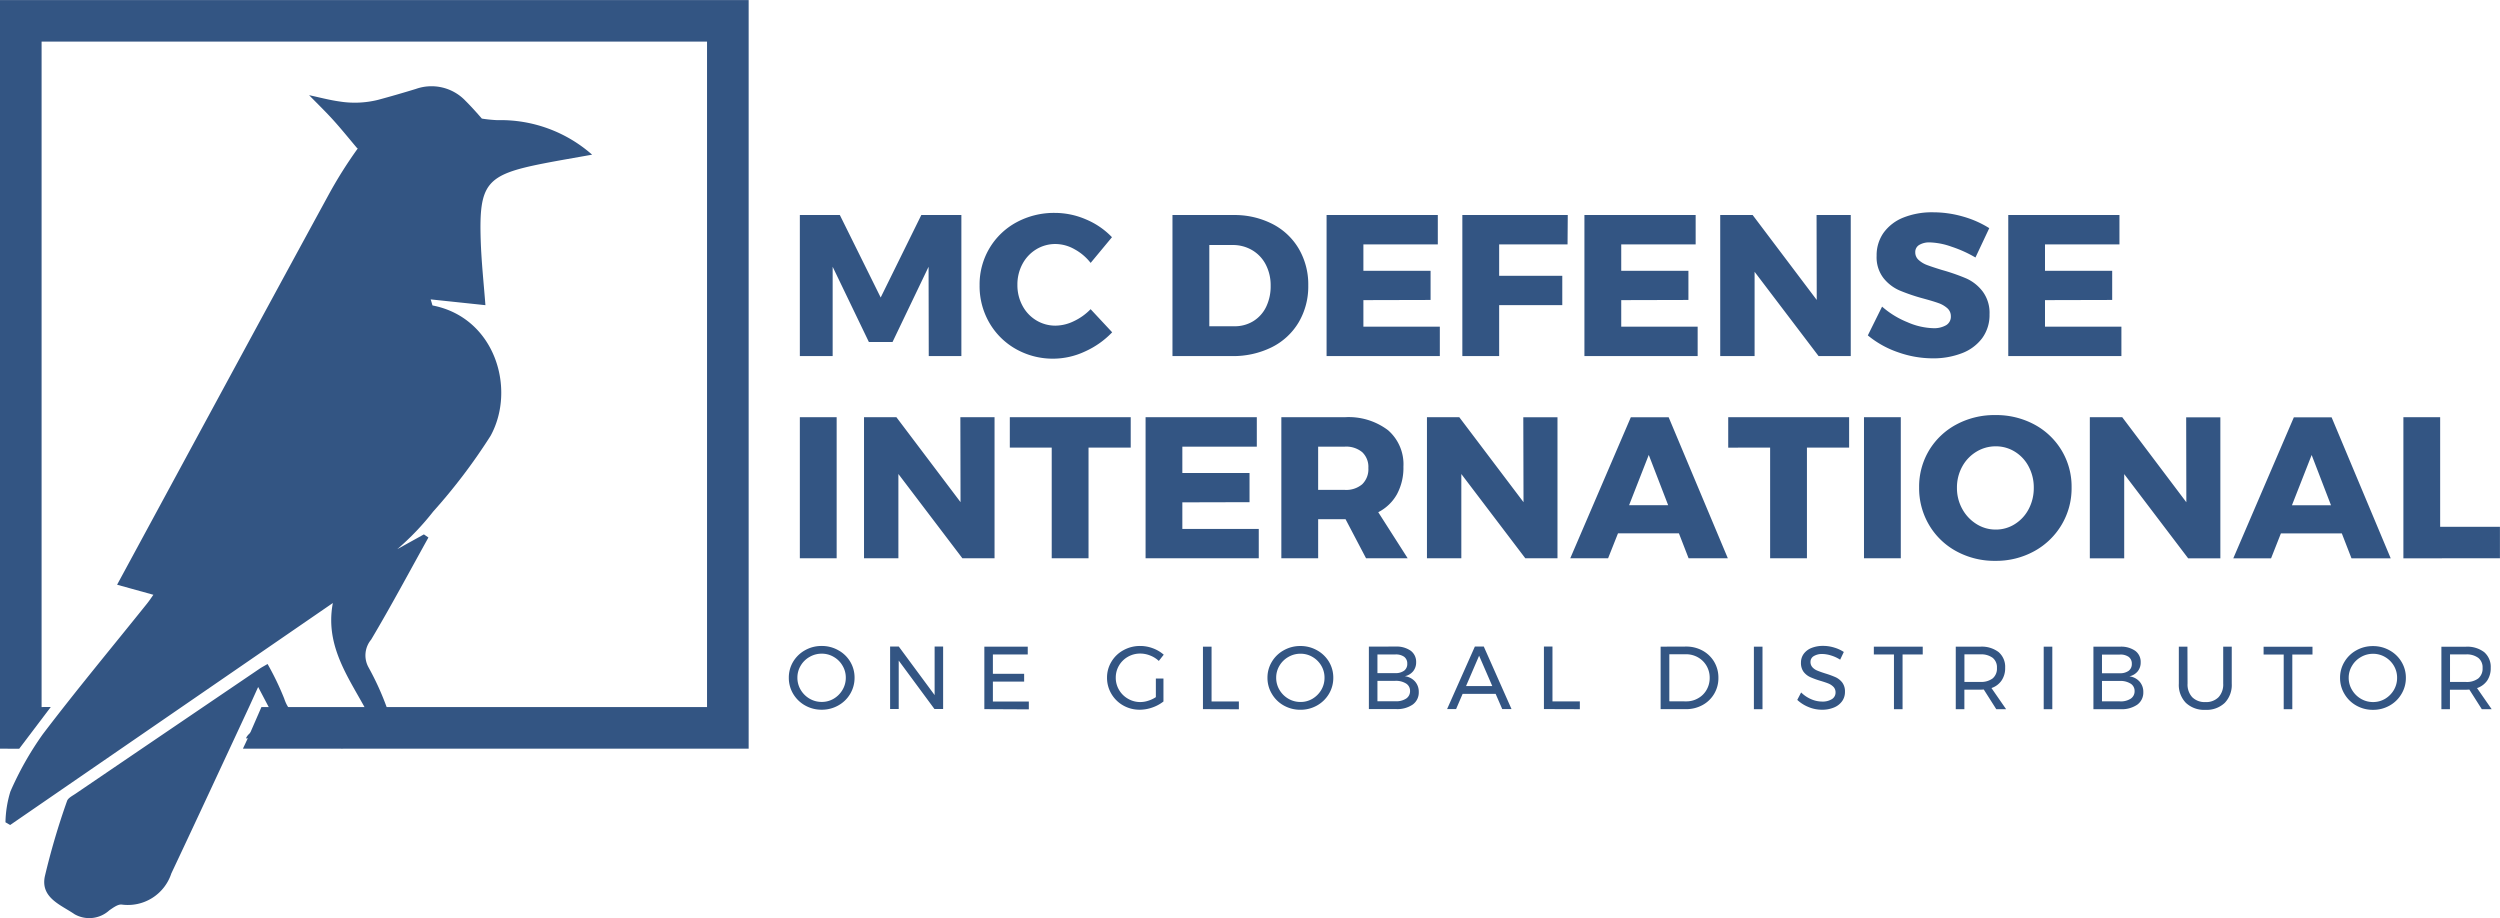
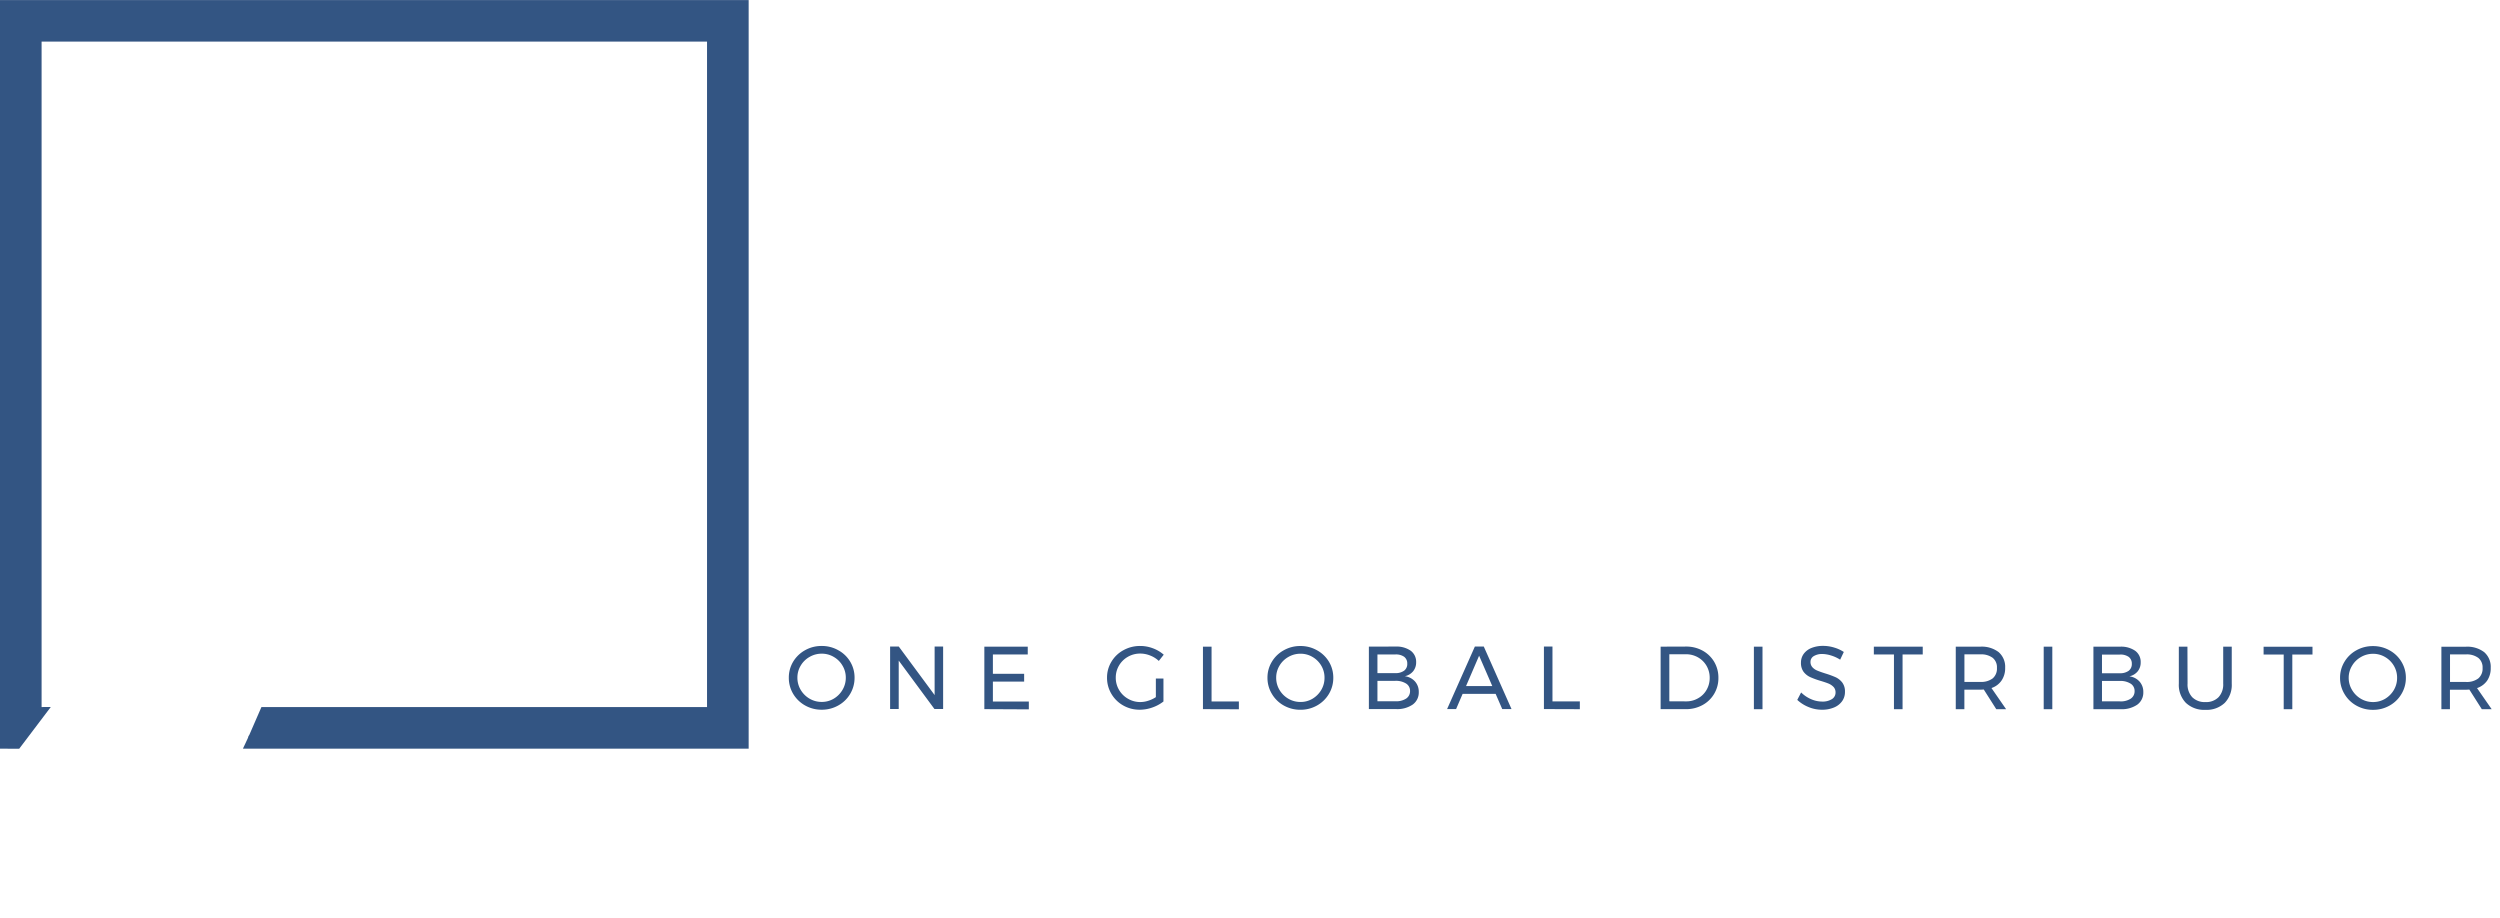
<svg xmlns="http://www.w3.org/2000/svg" width="160" height="58.778" viewBox="0 0 160 58.778">
  <g transform="translate(-76.701 -18.196)">
    <g transform="translate(127.891 31.779)">
-       <path d="M219.82,65.382V56.357h2.56l2.614,5.278,2.6-5.278h2.564v9.025h-2.088l-.011-5.714-2.306,4.813h-1.516l-2.317-4.813v5.714Zm18.611-5.961h0a3.312,3.312,0,0,0-1.041-.88h0a2.491,2.491,0,0,0-1.2-.329h0a2.34,2.34,0,0,0-1.241.34h0a2.431,2.431,0,0,0-.883.94h0a2.766,2.766,0,0,0-.322,1.334h0a2.758,2.758,0,0,0,.322,1.33h0a2.4,2.4,0,0,0,.883.94h0a2.34,2.34,0,0,0,1.241.34h0a2.733,2.733,0,0,0,1.159-.282h0a3.653,3.653,0,0,0,1.08-.772h0l1.38,1.48h0a5.555,5.555,0,0,1-1.745,1.23h0a4.832,4.832,0,0,1-2,.458h0a4.8,4.8,0,0,1-2.421-.619h0a4.527,4.527,0,0,1-1.7-1.688h0a4.678,4.678,0,0,1-.619-2.392h0a4.529,4.529,0,0,1,.633-2.371h0a4.49,4.49,0,0,1,1.731-1.659h0a5.034,5.034,0,0,1,2.464-.6h0a5.013,5.013,0,0,1,1.985.418h0a4.941,4.941,0,0,1,1.659,1.137h0Zm9.129-3.064h0a5.323,5.323,0,0,1,2.5.569h0a4.133,4.133,0,0,1,1.691,1.588h0a4.522,4.522,0,0,1,.608,2.349h0a4.527,4.527,0,0,1-.611,2.356h0a4.151,4.151,0,0,1-1.727,1.6h0a5.561,5.561,0,0,1-2.553.565h-3.8V56.357Zm.064,7.119h0a2.268,2.268,0,0,0,1.209-.322h0a2.19,2.19,0,0,0,.826-.912h0a3.011,3.011,0,0,0,.293-1.352h0a2.871,2.871,0,0,0-.315-1.366h0a2.278,2.278,0,0,0-.869-.919h0a2.426,2.426,0,0,0-1.262-.329h-1.48v5.2Zm5.907,1.906V56.357h7.119v1.881h-4.763v1.688h4.3v1.866l-4.3.011v1.7h4.892v1.881Zm8.689,0V56.357h6.747l-.014,1.881h-4.377v2.01h4.04v1.877h-4.04v3.257Zm7.813,0V56.357h7.119v1.881h-4.763v1.688h4.3v1.866l-4.3.011v1.7h4.891v1.881Zm14.868-3.59-.011-5.435h2.188v9.025h-2.06l-4.094-5.392v5.392h-2.2V56.357H280.8Zm10.158-2.717h0a7.863,7.863,0,0,0-1.538-.694h0a4.52,4.52,0,0,0-1.373-.272h0a1.262,1.262,0,0,0-.687.161h0a.521.521,0,0,0-.254.468h0a.643.643,0,0,0,.222.5h0a1.656,1.656,0,0,0,.54.322h0q.322.122.951.315h0a12.813,12.813,0,0,1,1.552.54h0a2.709,2.709,0,0,1,1.048.833h0a2.288,2.288,0,0,1,.44,1.459h0a2.5,2.5,0,0,1-.476,1.538h0a2.9,2.9,0,0,1-1.309.962h0a5.065,5.065,0,0,1-1.845.322h0a6.665,6.665,0,0,1-2.235-.393h0a6.128,6.128,0,0,1-1.924-1.076h0l.912-1.841h0a5.664,5.664,0,0,0,1.616.994h0a4.412,4.412,0,0,0,1.656.386h0a1.537,1.537,0,0,0,.83-.193h0a.631.631,0,0,0,.3-.569h0a.672.672,0,0,0-.225-.515h0a1.706,1.706,0,0,0-.568-.329h0q-.339-.122-.958-.29h0a12.127,12.127,0,0,1-1.53-.518h0a2.687,2.687,0,0,1-1.037-.8h0a2.183,2.183,0,0,1-.433-1.42h0a2.5,2.5,0,0,1,.443-1.47h0a2.866,2.866,0,0,1,1.262-.973h0a4.929,4.929,0,0,1,1.9-.34h0a6.914,6.914,0,0,1,1.931.275h0a6.407,6.407,0,0,1,1.673.74h0Zm2.1,6.307V56.357h7.116v1.881H299.51v1.688h4.3v1.866l-4.3.011v1.7H304.4v1.881Z" transform="translate(-219.82 -56.178)" fill="#335583" />
-       <path d="M219.82,101.642V92.617h2.356v9.025Zm10.284-3.59-.011-5.435h2.188v9.025h-2.06l-4.094-5.392v5.392h-2.2V92.617H226Zm3.154-3.49V92.617h7.738v1.945h-2.7v7.08h-2.356v-7.08Zm8.689,7.08V92.617h7.119V94.5H244.3v1.688h4.3v1.866l-4.3.011v1.7h4.891v1.881Zm16.773,0h-2.664l-1.312-2.5h-1.752v2.5h-2.356V92.617h4.055a4.17,4.17,0,0,1,2.775.833h0a2.887,2.887,0,0,1,.983,2.335h0a3.56,3.56,0,0,1-.411,1.756h0a2.859,2.859,0,0,1-1.2,1.155h0ZM252.991,94.5v2.768H254.7a1.585,1.585,0,0,0,1.112-.361h0a1.342,1.342,0,0,0,.393-1.041h0a1.291,1.291,0,0,0-.393-1.012h0A1.605,1.605,0,0,0,254.7,94.5h-1.713Zm13.144,3.554-.014-5.435h2.188v9.025h-2.06l-4.094-5.392v5.392h-2.2V92.617h2.07Zm13.076,3.59H276.7l-.619-1.595h-3.9l-.633,1.595h-2.421l3.876-9.025h2.421Zm-5.06-6.615-1.259,3.218h2.5Zm5.085-.465V92.617h7.738v1.945h-2.7v7.08h-2.356v-7.08Zm8.689,7.08V92.617h2.356v9.025Zm8.406-9.164h0a5.145,5.145,0,0,1,2.492.6h0a4.524,4.524,0,0,1,1.749,1.659h0a4.493,4.493,0,0,1,.64,2.371h0a4.557,4.557,0,0,1-.64,2.392h0a4.6,4.6,0,0,1-1.749,1.688h0a5.053,5.053,0,0,1-2.492.619h0a5.078,5.078,0,0,1-2.489-.611h0a4.519,4.519,0,0,1-1.752-1.688h0a4.612,4.612,0,0,1-.636-2.4h0a4.509,4.509,0,0,1,.636-2.371h0a4.517,4.517,0,0,1,1.752-1.659h0a5.125,5.125,0,0,1,2.489-.6Zm.025,2h0a2.349,2.349,0,0,0-1.241.347h0a2.512,2.512,0,0,0-.908.958h0a2.768,2.768,0,0,0-.332,1.344h0a2.752,2.752,0,0,0,.34,1.359h0a2.6,2.6,0,0,0,.908.965h0a2.278,2.278,0,0,0,1.234.354h0a2.25,2.25,0,0,0,1.23-.354h0a2.485,2.485,0,0,0,.883-.965h0a2.873,2.873,0,0,0,.322-1.359h0a2.842,2.842,0,0,0-.322-1.344h0a2.434,2.434,0,0,0-.883-.958h0a2.283,2.283,0,0,0-1.23-.347Zm12.2,3.579-.011-5.435h2.188v9.025h-2.06l-4.094-5.392v5.392h-2.2V92.617h2.074Zm13.08,3.59h-2.51l-.619-1.595h-3.9l-.629,1.595H311.56l3.876-9.025h2.417Zm-5.06-6.615-1.262,3.218h2.5Zm5.871,6.615V92.617H324.8v7.015h3.826v2.01Z" transform="translate(-219.82 -79.498)" fill="#335583" />
-     </g>
+       </g>
    <g transform="translate(127.185 59.527)">
      <path d="M219.953,133.786h0a2.124,2.124,0,0,1,1.058.272h0a2,2,0,0,1,.765.733h0a1.97,1.97,0,0,1,.279,1.026h0a1.994,1.994,0,0,1-.279,1.033h0a2.009,2.009,0,0,1-.765.744h0a2.12,2.12,0,0,1-1.058.272h0a2.126,2.126,0,0,1-1.062-.272h0a2.045,2.045,0,0,1-.765-.744h0a1.994,1.994,0,0,1-.279-1.033h0a1.969,1.969,0,0,1,.279-1.026h0a2.047,2.047,0,0,1,.762-.733h0a2.124,2.124,0,0,1,1.066-.272Zm0,.493h0a1.522,1.522,0,0,0-.776.207h0a1.536,1.536,0,0,0-.569.558h0a1.472,1.472,0,0,0-.211.772h0a1.5,1.5,0,0,0,.211.779h0a1.591,1.591,0,0,0,.569.565h0a1.519,1.519,0,0,0,.776.207h0a1.48,1.48,0,0,0,.769-.207h0a1.574,1.574,0,0,0,.561-.565h0a1.5,1.5,0,0,0,.211-.779h0a1.471,1.471,0,0,0-.211-.772h0a1.519,1.519,0,0,0-.561-.558h0a1.484,1.484,0,0,0-.769-.207Zm7.226,2.65v-3.107h.544v4h-.554l-2.288-3.1v3.1h-.551v-4h.554Zm3.182.9v-4h2.778v.5h-2.231v1.237h2v.5h-2v1.277h2.3v.5Zm10.977-.765V135.87h.486v1.47h0a2.453,2.453,0,0,1-.708.383h0a2.426,2.426,0,0,1-.808.143h0a2.106,2.106,0,0,1-1.058-.272h0a2.026,2.026,0,0,1-.758-.744h0a2,2,0,0,1-.279-1.033h0a1.949,1.949,0,0,1,.283-1.026h0a2,2,0,0,1,.765-.733h0a2.172,2.172,0,0,1,1.076-.272h0a2.286,2.286,0,0,1,.815.15h0a2.232,2.232,0,0,1,.69.408h0l-.315.4h0a1.691,1.691,0,0,0-.554-.347h0a1.692,1.692,0,0,0-.636-.125h0a1.561,1.561,0,0,0-.79.207h0a1.532,1.532,0,0,0-.568.561h0a1.507,1.507,0,0,0-.207.776h0a1.513,1.513,0,0,0,.211.783h0a1.545,1.545,0,0,0,.572.565h0a1.536,1.536,0,0,0,.79.211h0a1.631,1.631,0,0,0,.511-.086h0a1.9,1.9,0,0,0,.483-.229Zm3.014.765v-4h.551v3.508h1.748v.5Zm6.236-4.04h0a2.13,2.13,0,0,1,1.062.272h0a2.039,2.039,0,0,1,.765.733h0a1.97,1.97,0,0,1,.279,1.026h0a1.994,1.994,0,0,1-.279,1.033h0a2.045,2.045,0,0,1-.765.744h0a2.126,2.126,0,0,1-1.062.272h0a2.14,2.14,0,0,1-1.062-.272h0a2.017,2.017,0,0,1-.762-.744h0a1.974,1.974,0,0,1-.283-1.033h0a1.949,1.949,0,0,1,.283-1.026h0a2.011,2.011,0,0,1,.762-.733h0a2.117,2.117,0,0,1,1.062-.272Zm.007.493h0a1.522,1.522,0,0,0-.776.207h0a1.535,1.535,0,0,0-.569.558h0a1.472,1.472,0,0,0-.211.772h0a1.5,1.5,0,0,0,.211.779h0a1.591,1.591,0,0,0,.569.565h0a1.519,1.519,0,0,0,.776.207h0a1.48,1.48,0,0,0,.769-.207h0a1.612,1.612,0,0,0,.561-.565h0a1.513,1.513,0,0,0,.207-.779h0a1.489,1.489,0,0,0-.207-.772h0a1.554,1.554,0,0,0-.561-.558h0a1.483,1.483,0,0,0-.769-.207Zm6.086-.458h0a1.579,1.579,0,0,1,.965.265h0a.877.877,0,0,1,.35.737h0a.885.885,0,0,1-.193.579h0a.942.942,0,0,1-.533.318h0a1.043,1.043,0,0,1,.654.336h0a.985.985,0,0,1,.24.676h0a.949.949,0,0,1-.386.8h0a1.748,1.748,0,0,1-1.069.29h-1.738v-4Zm-.029,1.7h0a.923.923,0,0,0,.576-.157h0a.531.531,0,0,0,.2-.447h0a.528.528,0,0,0-.2-.443h0a.912.912,0,0,0-.576-.147h-1.133v1.194Zm0,1.8h0a1.166,1.166,0,0,0,.7-.168h0a.562.562,0,0,0,.254-.49h0a.544.544,0,0,0-.254-.476h0a1.222,1.222,0,0,0-.7-.172h-1.133v1.305Zm7.448.5h-.594l-.422-.973h-2.113l-.418.973h-.576l1.777-4h.572Zm-2.074-3.415-.837,1.945h1.681Zm4.148,3.415v-4h.547v3.508h1.752v.5Zm9.1-4h0a2.145,2.145,0,0,1,1.055.261h0a1.945,1.945,0,0,1,.744.719h0a1.986,1.986,0,0,1,.268,1.023h0a1.963,1.963,0,0,1-.272,1.023h0a1.931,1.931,0,0,1-.747.719h0a2.176,2.176,0,0,1-1.066.261h-1.613v-4Zm.011,3.508h0a1.484,1.484,0,0,0,.758-.2h0a1.407,1.407,0,0,0,.54-.536h0a1.51,1.51,0,0,0,.2-.765h0a1.506,1.506,0,0,0-.2-.772h0a1.478,1.478,0,0,0-.547-.543h0a1.534,1.534,0,0,0-.769-.2H274.2v3.011Zm4.327.5v-4h.551v4Zm5.521-3.168h0a2.28,2.28,0,0,0-.579-.268h0A1.962,1.962,0,0,0,284,134.3h0a1.018,1.018,0,0,0-.558.136h0a.42.42,0,0,0-.207.368h0a.492.492,0,0,0,.125.347h0a.85.85,0,0,0,.308.211h0q.186.079.511.182h0a5.943,5.943,0,0,1,.658.24h0a1.157,1.157,0,0,1,.429.34h0a.946.946,0,0,1,.175.6h0a1,1,0,0,1-.186.6h0a1.188,1.188,0,0,1-.518.4h0a1.946,1.946,0,0,1-.769.143h0a2.223,2.223,0,0,1-.858-.172h0a2.331,2.331,0,0,1-.722-.458h0l.247-.476h0a2.1,2.1,0,0,0,.644.433h0a1.786,1.786,0,0,0,.694.15h0a1.113,1.113,0,0,0,.633-.157h0a.489.489,0,0,0,.232-.425h0a.506.506,0,0,0-.125-.35h0a.964.964,0,0,0-.318-.218h0q-.193-.078-.518-.175h0a5.254,5.254,0,0,1-.651-.236h0a1.132,1.132,0,0,1-.429-.336h0a.948.948,0,0,1-.172-.59h0a.941.941,0,0,1,.175-.565h0a1.134,1.134,0,0,1,.5-.379h0a1.949,1.949,0,0,1,.744-.132h0a2.385,2.385,0,0,1,.708.107h0a2.287,2.287,0,0,1,.615.282h0Zm2.156-.333v-.5h3.129v.5h-1.291v3.5h-.551v-3.5Zm8.464,3.5h-.629l-.8-1.259h0q-.136.011-.222.011h-1.019v1.248h-.551v-4h1.57a1.773,1.773,0,0,1,1.176.35h0a1.245,1.245,0,0,1,.415,1h0a1.392,1.392,0,0,1-.229.815h0a1.267,1.267,0,0,1-.647.483h0Zm-2.667-1.745h1.019a1.219,1.219,0,0,0,.79-.225h0a.818.818,0,0,0,.272-.669h0a.78.78,0,0,0-.272-.647h0a1.234,1.234,0,0,0-.79-.222h-1.019Zm5.074,1.745v-4h.551v4Zm4.892-4h0a1.579,1.579,0,0,1,.965.265h0a.877.877,0,0,1,.35.737h0a.885.885,0,0,1-.193.579h0a.942.942,0,0,1-.533.318h0a1.043,1.043,0,0,1,.654.336h0a.985.985,0,0,1,.24.676h0a.949.949,0,0,1-.386.8h0a1.748,1.748,0,0,1-1.069.29h-1.738v-4Zm-.029,1.7h0a.923.923,0,0,0,.576-.157h0a.531.531,0,0,0,.2-.447h0a.528.528,0,0,0-.2-.443h0a.912.912,0,0,0-.576-.147h-1.133v1.194Zm0,1.8h0a1.166,1.166,0,0,0,.7-.168h0a.562.562,0,0,0,.254-.49h0a.544.544,0,0,0-.254-.476h0a1.221,1.221,0,0,0-.7-.172h-1.133v1.305Zm4.344-1.134h0a1.19,1.19,0,0,0,.3.869h0a1.133,1.133,0,0,0,.844.311h0a1.116,1.116,0,0,0,.837-.311h0a1.19,1.19,0,0,0,.3-.869h0v-2.367h.547v2.367h0a1.655,1.655,0,0,1-.447,1.23h0a1.684,1.684,0,0,1-1.241.447h0a1.7,1.7,0,0,1-1.248-.447h0a1.647,1.647,0,0,1-.451-1.23h0v-2.367h.551Zm4.866-1.863v-.5h3.129v.5h-1.291v3.5h-.551v-3.5Zm7-.54h0a2.131,2.131,0,0,1,1.062.272h0a2.011,2.011,0,0,1,.762.733h0a1.95,1.95,0,0,1,.282,1.026h0a1.974,1.974,0,0,1-.282,1.033h0a2.018,2.018,0,0,1-.762.744h0a2.126,2.126,0,0,1-1.062.272h0a2.126,2.126,0,0,1-1.062-.272h0a2.018,2.018,0,0,1-.762-.744h0a1.974,1.974,0,0,1-.282-1.033h0a1.95,1.95,0,0,1,.282-1.026h0a2.019,2.019,0,0,1,.758-.733h0a2.137,2.137,0,0,1,1.066-.272Zm.007.493h0a1.522,1.522,0,0,0-.776.207h0a1.535,1.535,0,0,0-.569.558h0a1.452,1.452,0,0,0-.215.772h0a1.475,1.475,0,0,0,.215.779h0a1.591,1.591,0,0,0,.569.565h0a1.518,1.518,0,0,0,.776.207h0a1.493,1.493,0,0,0,.769-.207h0a1.612,1.612,0,0,0,.561-.565h0a1.512,1.512,0,0,0,.207-.779h0a1.488,1.488,0,0,0-.207-.772h0a1.554,1.554,0,0,0-.561-.558h0a1.5,1.5,0,0,0-.769-.207Zm7.591,3.547H326.2l-.8-1.259h0q-.136.011-.222.011h-1.019v1.248h-.547v-4h1.566a1.773,1.773,0,0,1,1.176.35h0a1.245,1.245,0,0,1,.415,1h0a1.409,1.409,0,0,1-.225.815h0a1.287,1.287,0,0,1-.651.483h0Zm-2.667-1.745h1.019a1.219,1.219,0,0,0,.79-.225h0a.814.814,0,0,0,.275-.669h0a.776.776,0,0,0-.275-.647h0a1.234,1.234,0,0,0-.79-.222h-1.019Z" transform="translate(-217.847 -133.775)" fill="#335583" />
    </g>
    <g transform="translate(77.049 23.726)">
-       <path d="M108.093,43.544c.045,1.373.195,2.742.3,4.118l-3.505-.37c.095.283.1.385.133.391,3.989.777,5.349,5.342,3.7,8.344a36.862,36.862,0,0,1-3.671,4.844,16.755,16.755,0,0,1-2.3,2.407l1.706-.946.289.2c-1.214,2.183-2.39,4.389-3.666,6.535a1.577,1.577,0,0,0-.164,1.78,17.98,17.98,0,0,1,1.194,2.64c.3.868.851.962,1.605.781.391-.094.788-.161,1.354-.275l-.409.618,1.457.473c-1.332.419-2.5,1.026-3.944.57-.836-.265-1.9.209-3,.37.3-1.246,1.477-.838,2.111-1.4-1.132-2.535-3.252-4.738-2.655-7.9L77.976,80.931l-.3-.174a7.1,7.1,0,0,1,.315-1.967,20.223,20.223,0,0,1,2.076-3.672c2.154-2.832,4.433-5.569,6.66-8.346.164-.205.309-.426.416-.575l-2.323-.644c4.575-8.444,9.036-16.7,13.531-24.945a28.118,28.118,0,0,1,1.885-2.993l-.04.015c-.521-.617-1-1.212-1.505-1.774s-1.04-1.076-1.583-1.634c.668.142,1.292.311,1.925.4a6.193,6.193,0,0,0,2.486-.1q1.218-.329,2.425-.7a3,3,0,0,1,3.177.765c.364.362.707.746,1.044,1.134a8.843,8.843,0,0,0,.99.1,8.849,8.849,0,0,1,6.066,2.209c-1.152.207-2.146.373-3.134.567C108.431,39.318,107.971,39.871,108.093,43.544Zm-10.6,30.207c-.961.339-1.622.164-1.979-.915a18.114,18.114,0,0,0-1.063-2.209c-.235.137-.357.2-.47.274q-5.918,4.014-11.831,8.035c-.2.134-.474.271-.535.464a45.97,45.97,0,0,0-1.422,4.83c-.274,1.365,1.04,1.817,1.906,2.412a1.9,1.9,0,0,0,2.225-.252c.244-.164.549-.4.8-.366a2.924,2.924,0,0,0,3.167-1.993c1.652-3.5,3.274-7,4.907-10.507.2-.427.39-.857.65-1.426l1.077,2.047c-1.308.632-1.748.929-1.856,1.245l6.251-.4c.007-.134.015-.269.022-.4l-1.258-.433c.066-.166.123-.307.235-.59C97.886,73.657,97.682,73.684,97.491,73.752Z" transform="translate(-77.674 -33.661)" fill="#335583" fill-rule="evenodd" />
-     </g>
+       </g>
    <g transform="translate(76.701 18.196)">
      <path d="M76.7,18.2V66.11l1.229.007,2.024-2.675-.59.005V20.858h42.588V63.447H93.433l-.778,1.787a.6.6,0,0,0-.081.153h.012l-.193.416c-.047.1-.1.205-.143.308h32.365V18.2Z" transform="translate(-76.701 -18.196)" fill="#335583" />
    </g>
  </g>
</svg>